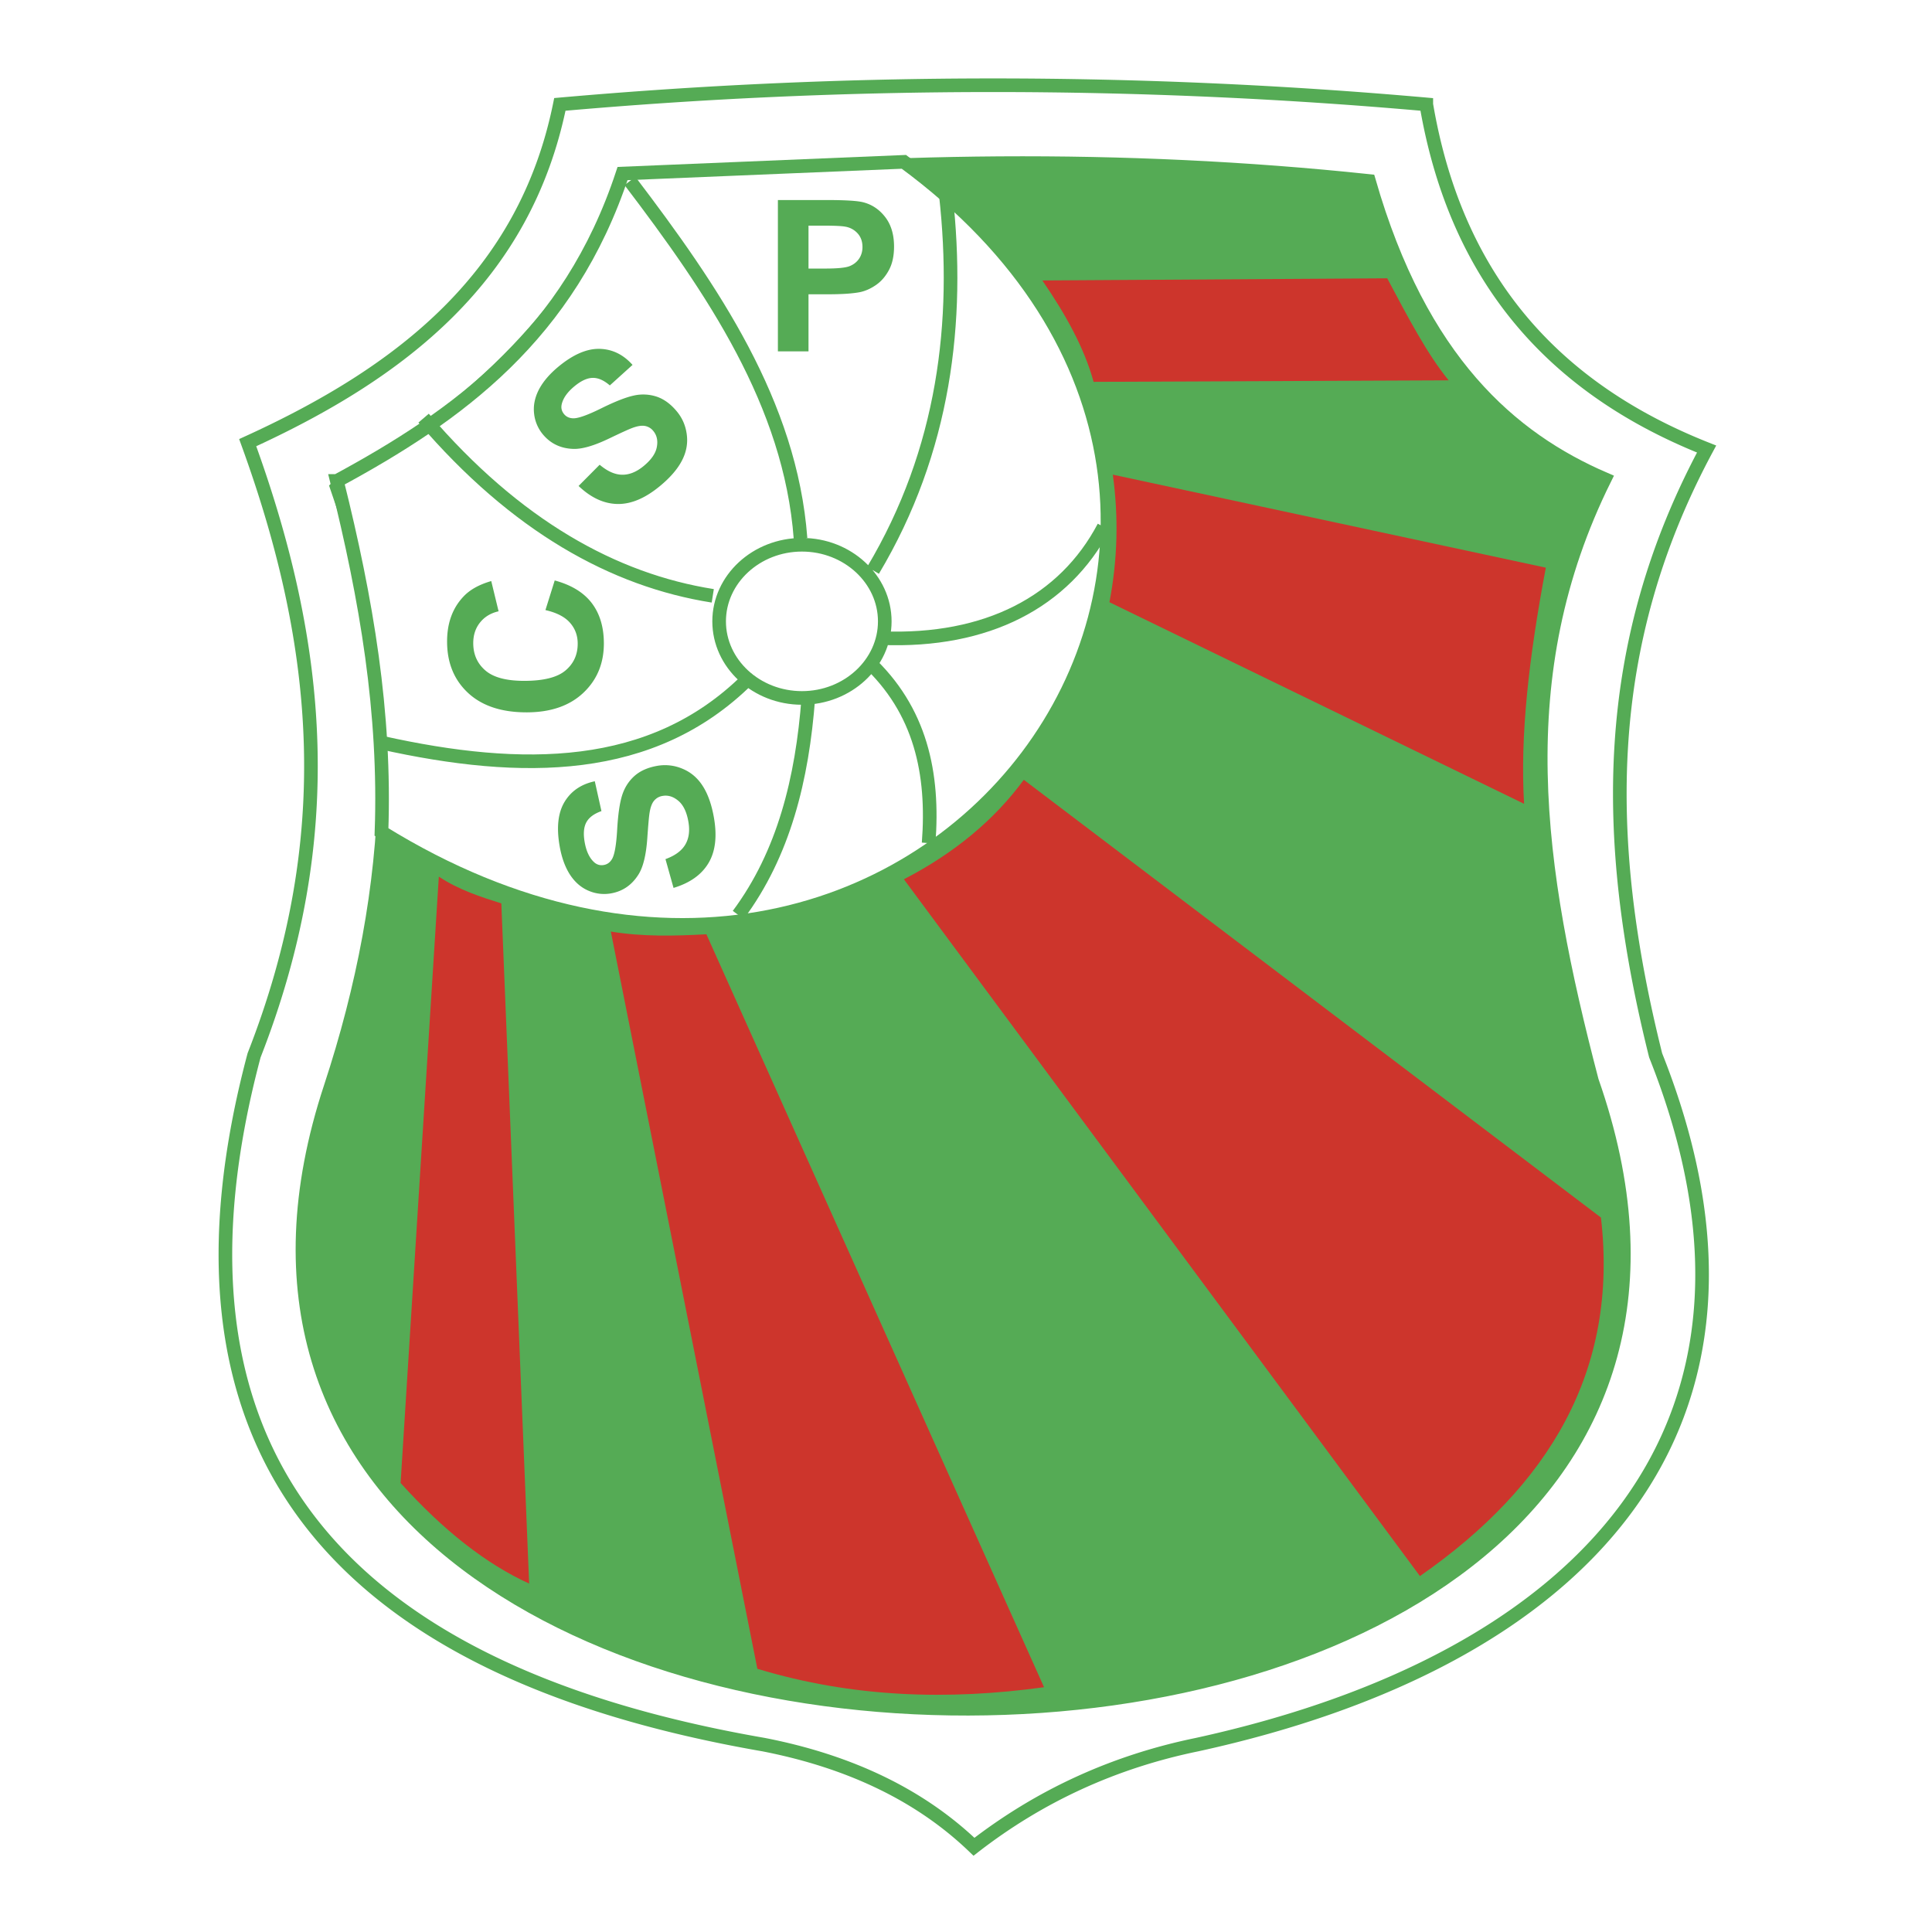
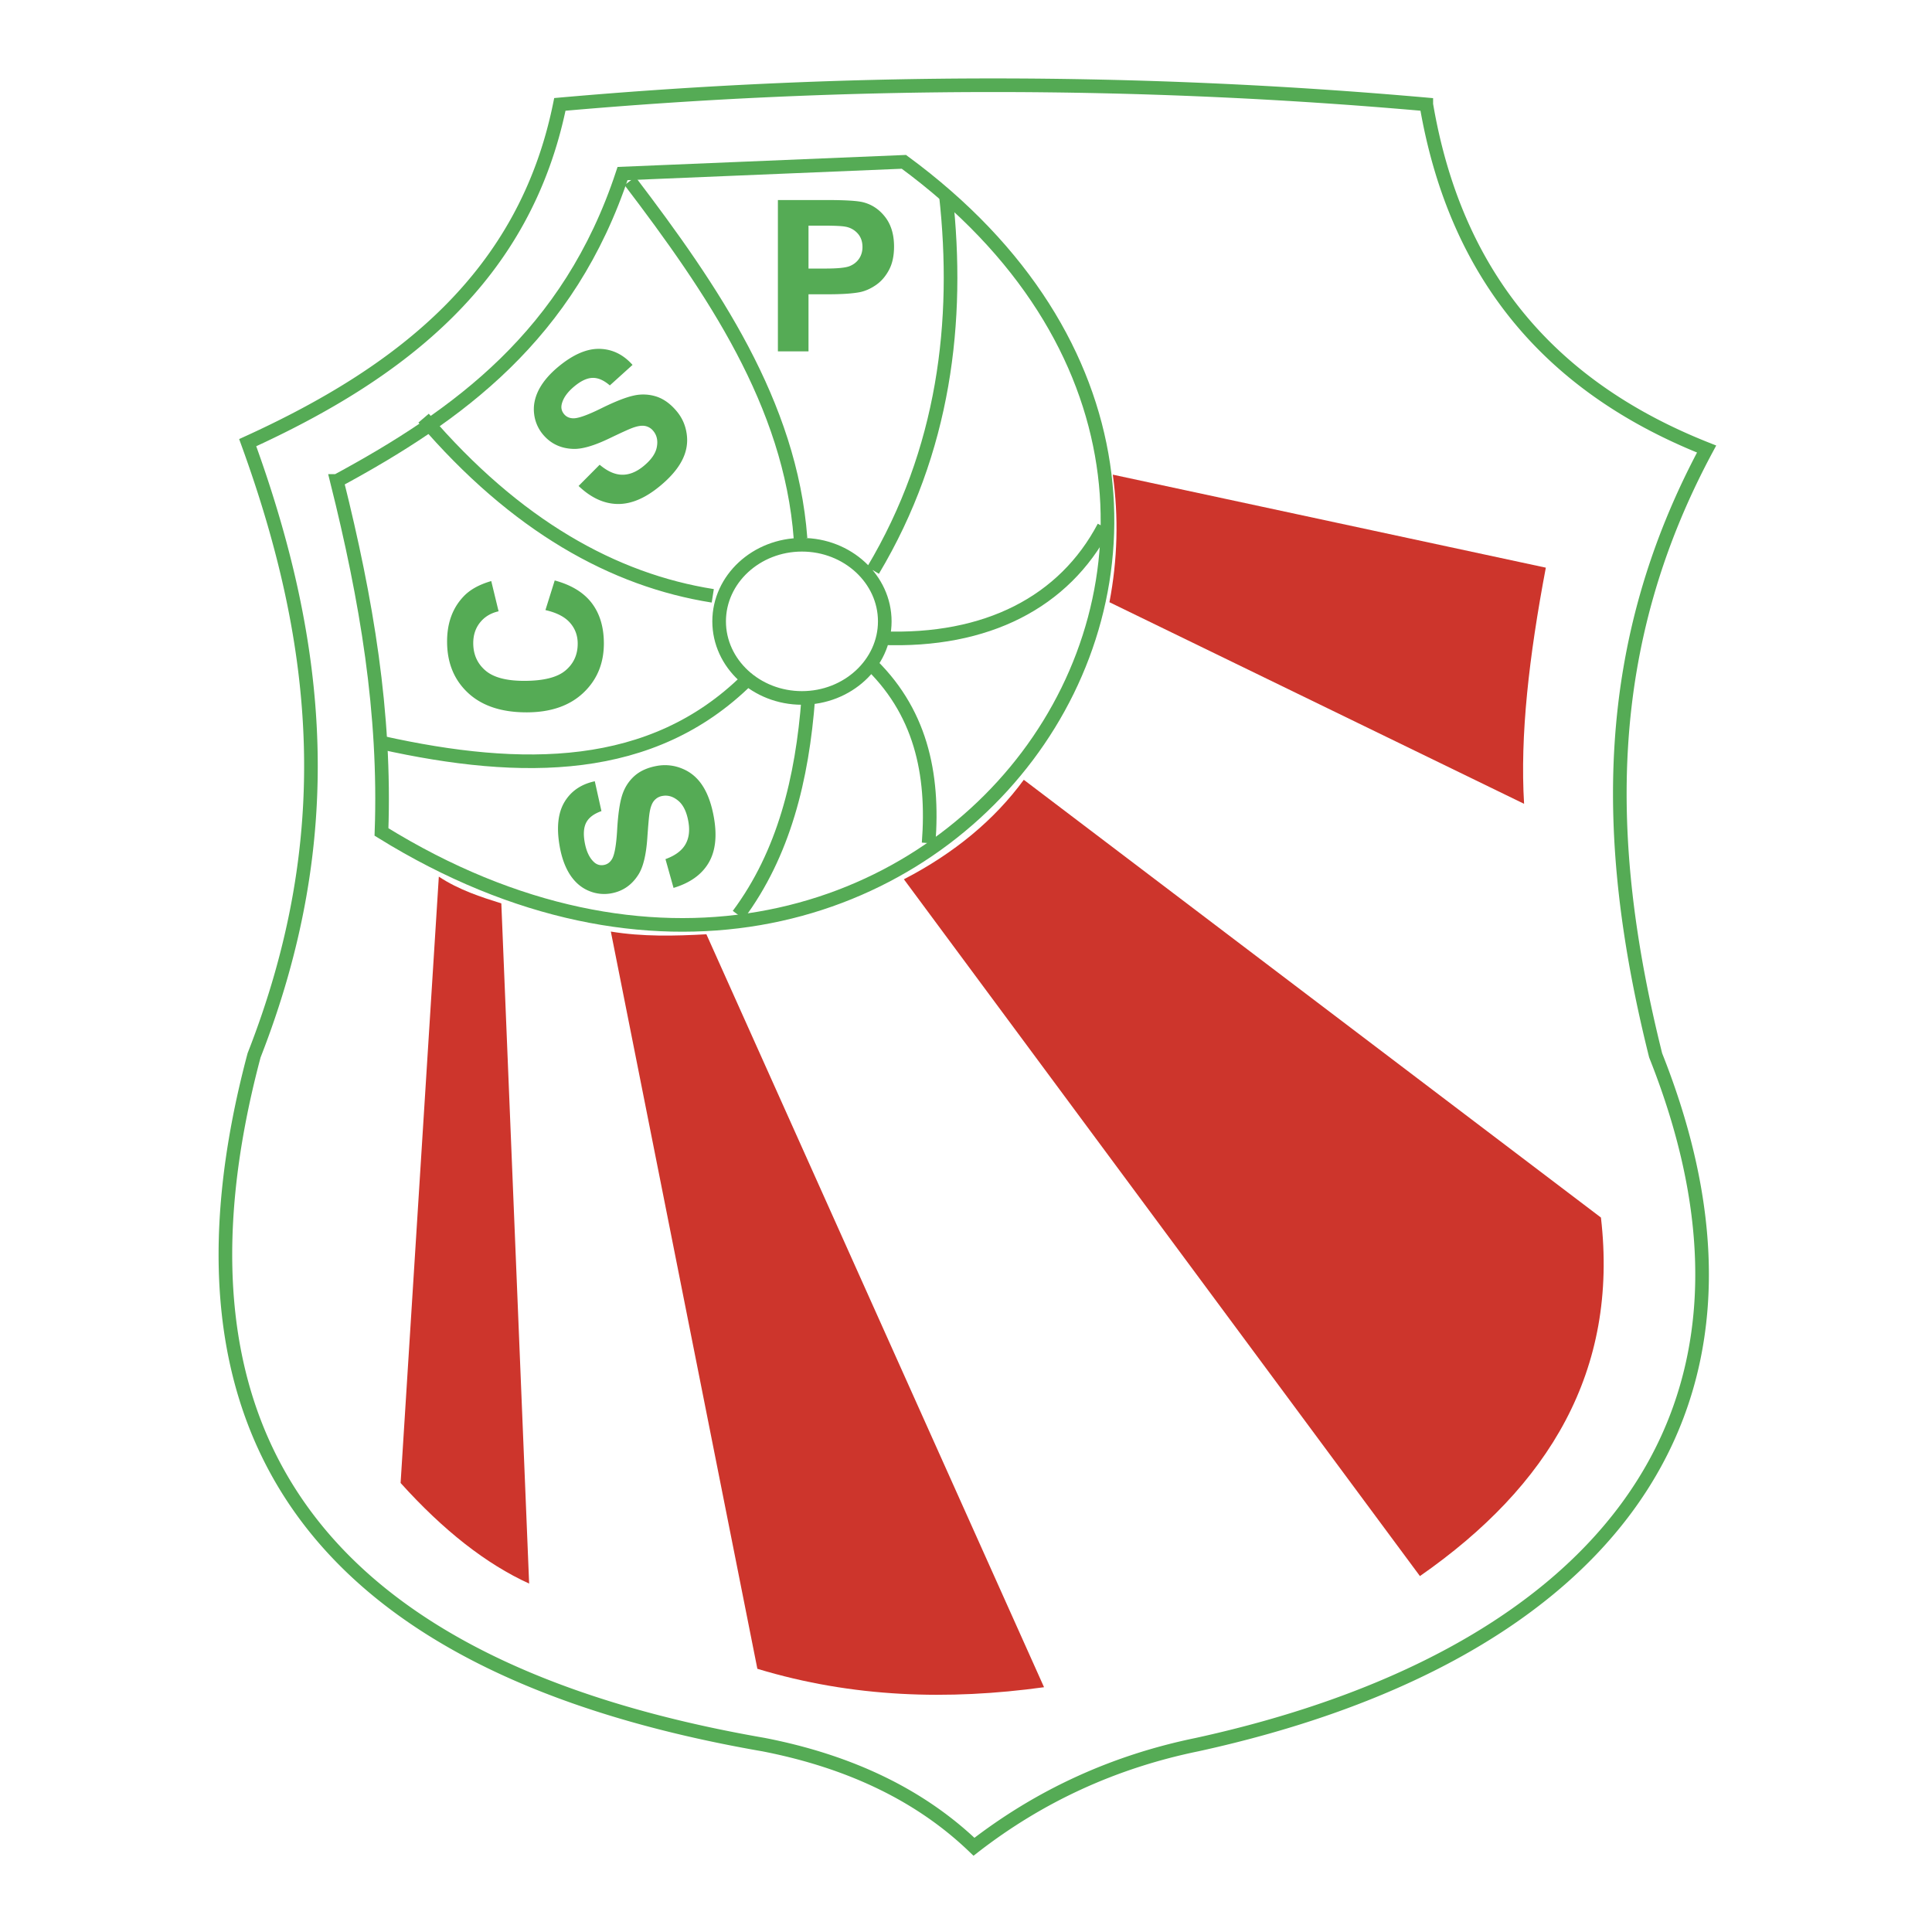
<svg xmlns="http://www.w3.org/2000/svg" width="2500" height="2500" viewBox="0 0 192.756 192.756">
  <path fill-rule="evenodd" clip-rule="evenodd" fill="#fff" d="M0 0h192.756v192.756H0V0z" />
-   <path d="M33.612 48.621C46.42 41.287 56.545 32.17 62.85 18.322c24.575-2.494 49.152-2.865 73.73-.266 5.174 18 14.188 25.715 23.518 29.743-9.705 19.579-6.842 38.761-1.271 60.041 29.238 83.416-153.181 83.416-125.85.637 6.568-19.952 7.627-39.905.635-59.856z" fill-rule="evenodd" clip-rule="evenodd" fill="#55ab55" stroke="#55ab55" stroke-width="1.359" stroke-miterlimit="2.613" />
  <path d="M55.858 10.415C52.365 27.608 40.076 37.16 24.713 44.164c7.417 20.375 9.112 39.479.636 61.129-10.17 38.205 6.779 61.129 50.848 68.771 8.687 1.697 15.678 5.094 20.977 10.188 6.566-5.094 13.982-8.49 22.246-10.188 38.348-8.385 60.594-31.521 45.764-68.771-5.406-21.65-5.406-40.966 5.084-60.493-14.885-5.891-24.949-16.61-27.967-34.386a489.819 489.819 0 0 0-86.443.001z" fill="none" stroke="#55ab55" stroke-width="1.359" stroke-miterlimit="2.613" />
-   <path d="M103.996 27.982l34.408-.214c2.131 4.008 3.996 7.569 6.129 10.178l-35.424.151c-.921-3.372-2.795-6.744-5.113-10.115z" fill-rule="evenodd" clip-rule="evenodd" fill="#cd352c" />
  <path d="M33.612 47.984c12.07-6.529 23.163-14.503 28.5-30.669l28.069-1.168c48.518 35.658 1.695 100.184-52.12 66.859.424-11.887-1.483-23.136-4.449-35.022z" fill-rule="evenodd" clip-rule="evenodd" fill="#fff" stroke="#55ab55" stroke-width="1.359" stroke-miterlimit="2.613" />
  <path d="M111.025 47.356l43.203 9.28c-1.684 8.902-2.582 16.754-2.17 23.56l-41.369-20.113c.813-4.246.924-8.481.336-12.727zM102.145 77.8c-2.938 4.007-6.925 7.316-11.963 9.926l51.485 69.52c12.895-8.973 19.83-20.504 18.059-35.771L102.145 77.8zM60.943 92.942c3.177.523 6.355.445 9.534.271l33.687 75.121c-9.534 1.311-19.069 1.049-28.602-1.838L60.943 92.942zM43.782 87.463c1.994 1.323 4.24 2.044 6.235 2.669l2.775 67.862c-4.275-1.947-8.55-5.293-12.824-10.037l3.814-60.494z" fill-rule="evenodd" clip-rule="evenodd" fill="#cd352c" />
  <path d="M80.011 54.351c4.551 0 8.263 3.434 8.263 7.642s-3.712 7.641-8.263 7.641-8.263-3.433-8.263-7.641 3.712-7.642 8.263-7.642zm-41.95 19.74c14.086 3.128 26.982 3.094 36.476-6.265m6.11 1.808c-.608 8.078-2.446 15.541-6.992 21.65m13.45-34.386c7.127-11.94 8.663-24.838 7.264-37.437M79.868 53.715C78.86 40.267 71.081 28.874 62.85 18.056m8.263 41.39c-9.862-1.557-19.642-6.973-28.849-17.728m45.713 21.95c10.494.411 18.212-3.626 22.148-11.101M86.501 65.886c5.37 4.968 6.682 11.292 6.148 18.232" fill="none" stroke="#55ab55" stroke-width="1.359" stroke-miterlimit="2.613" />
  <path d="M57.725 48.484l2.103-2.118c.773.656 1.521.988 2.243.998.717.009 1.434-.278 2.15-.871.757-.625 1.197-1.258 1.311-1.897.121-.637.002-1.17-.353-1.598a1.366 1.366 0 0 0-.826-.499c-.322-.062-.743.003-1.264.196-.354.129-1.123.482-2.305 1.048-1.52.731-2.723 1.079-3.607 1.043-1.246-.047-2.252-.53-3.016-1.45a3.874 3.874 0 0 1-.875-2.079c-.09-.793.069-1.586.476-2.38.412-.792 1.062-1.558 1.957-2.299 1.464-1.211 2.828-1.8 4.098-1.773 1.271.031 2.366.562 3.292 1.601l-2.266 2.047c-.597-.516-1.171-.766-1.718-.752-.549.012-1.153.292-1.814.839-.684.565-1.105 1.147-1.257 1.748-.102.385-.026.729.224 1.029.229.275.542.415.937.417.502.004 1.439-.333 2.806-1.011 1.37-.676 2.447-1.097 3.233-1.263a4.295 4.295 0 0 1 2.271.116c.725.246 1.392.734 2.001 1.468.553.666.888 1.443.997 2.33.112.889-.052 1.755-.496 2.597-.441.845-1.171 1.686-2.183 2.522-1.473 1.218-2.884 1.815-4.237 1.789-1.357-.024-2.651-.624-3.882-1.798zM54.418 60.868l.926-2.956c1.654.448 2.883 1.196 3.689 2.248.803 1.048 1.209 2.386 1.215 4.006.007 2.004-.674 3.655-2.04 4.949-1.369 1.295-3.244 1.948-5.622 1.956-2.518.009-4.475-.634-5.874-1.926-1.396-1.292-2.1-2.995-2.106-5.111-.007-1.846.534-3.348 1.625-4.505.642-.691 1.57-1.207 2.781-1.556l.732 3.017c-.785.178-1.403.553-1.855 1.124-.453.567-.676 1.257-.673 2.065.004 1.118.408 2.026 1.217 2.72.806.693 2.11 1.037 3.914 1.03 1.913-.006 3.274-.353 4.082-1.044.812-.688 1.213-1.582 1.209-2.679-.002-.812-.263-1.507-.783-2.089-.515-.58-1.33-.996-2.437-1.249zM67.199 88.586l-.805-2.871c.955-.347 1.613-.83 1.979-1.452.363-.618.467-1.381.305-2.295-.171-.966-.505-1.66-1.004-2.075-.497-.419-1.019-.581-1.567-.484a1.361 1.361 0 0 0-.842.47c-.214.248-.365.646-.454 1.193-.063.372-.136 1.213-.227 2.517-.114 1.68-.406 2.896-.875 3.646-.657 1.058-1.575 1.691-2.753 1.899a3.913 3.913 0 0 1-2.244-.268c-.735-.313-1.348-.845-1.837-1.589-.487-.75-.833-1.692-1.035-2.834-.331-1.869-.17-3.343.481-4.432.655-1.087 1.66-1.774 3.022-2.064l.663 2.977c-.744.264-1.247.638-1.505 1.119-.262.481-.316 1.145-.167 1.989.155.872.453 1.526.901 1.954.285.278.622.383 1.007.315.353-.063.629-.265.826-.607.252-.433.422-1.413.507-2.934.089-1.522.254-2.665.499-3.429.247-.765.654-1.4 1.225-1.912.571-.507 1.327-.844 2.267-1.01a4.453 4.453 0 0 1 2.523.287c.83.343 1.503.913 2.017 1.714.518.801.889 1.85 1.118 3.14.333 1.88.155 3.399-.538 4.56-.694 1.162-1.857 1.988-3.487 2.476zM77.611 35.054V19.958h4.899c1.855 0 3.067.078 3.631.228.867.226 1.596.717 2.181 1.477.584.759.877 1.739.877 2.938 0 .928-.169 1.708-.507 2.337-.338.632-.764 1.128-1.286 1.49-.518.359-1.046.598-1.582.714-.729.145-1.786.218-3.169.218h-1.99v5.694h-3.054zm3.054-12.541v4.281h1.669c1.205 0 2.011-.077 2.416-.235.405-.159.722-.405.955-.742.229-.337.344-.728.344-1.174 0-.548-.162-1.002-.486-1.36a2.108 2.108 0 0 0-1.225-.668c-.367-.07-1.099-.102-2.198-.102h-1.475z" fill-rule="evenodd" clip-rule="evenodd" fill="#55ab55" />
</svg>